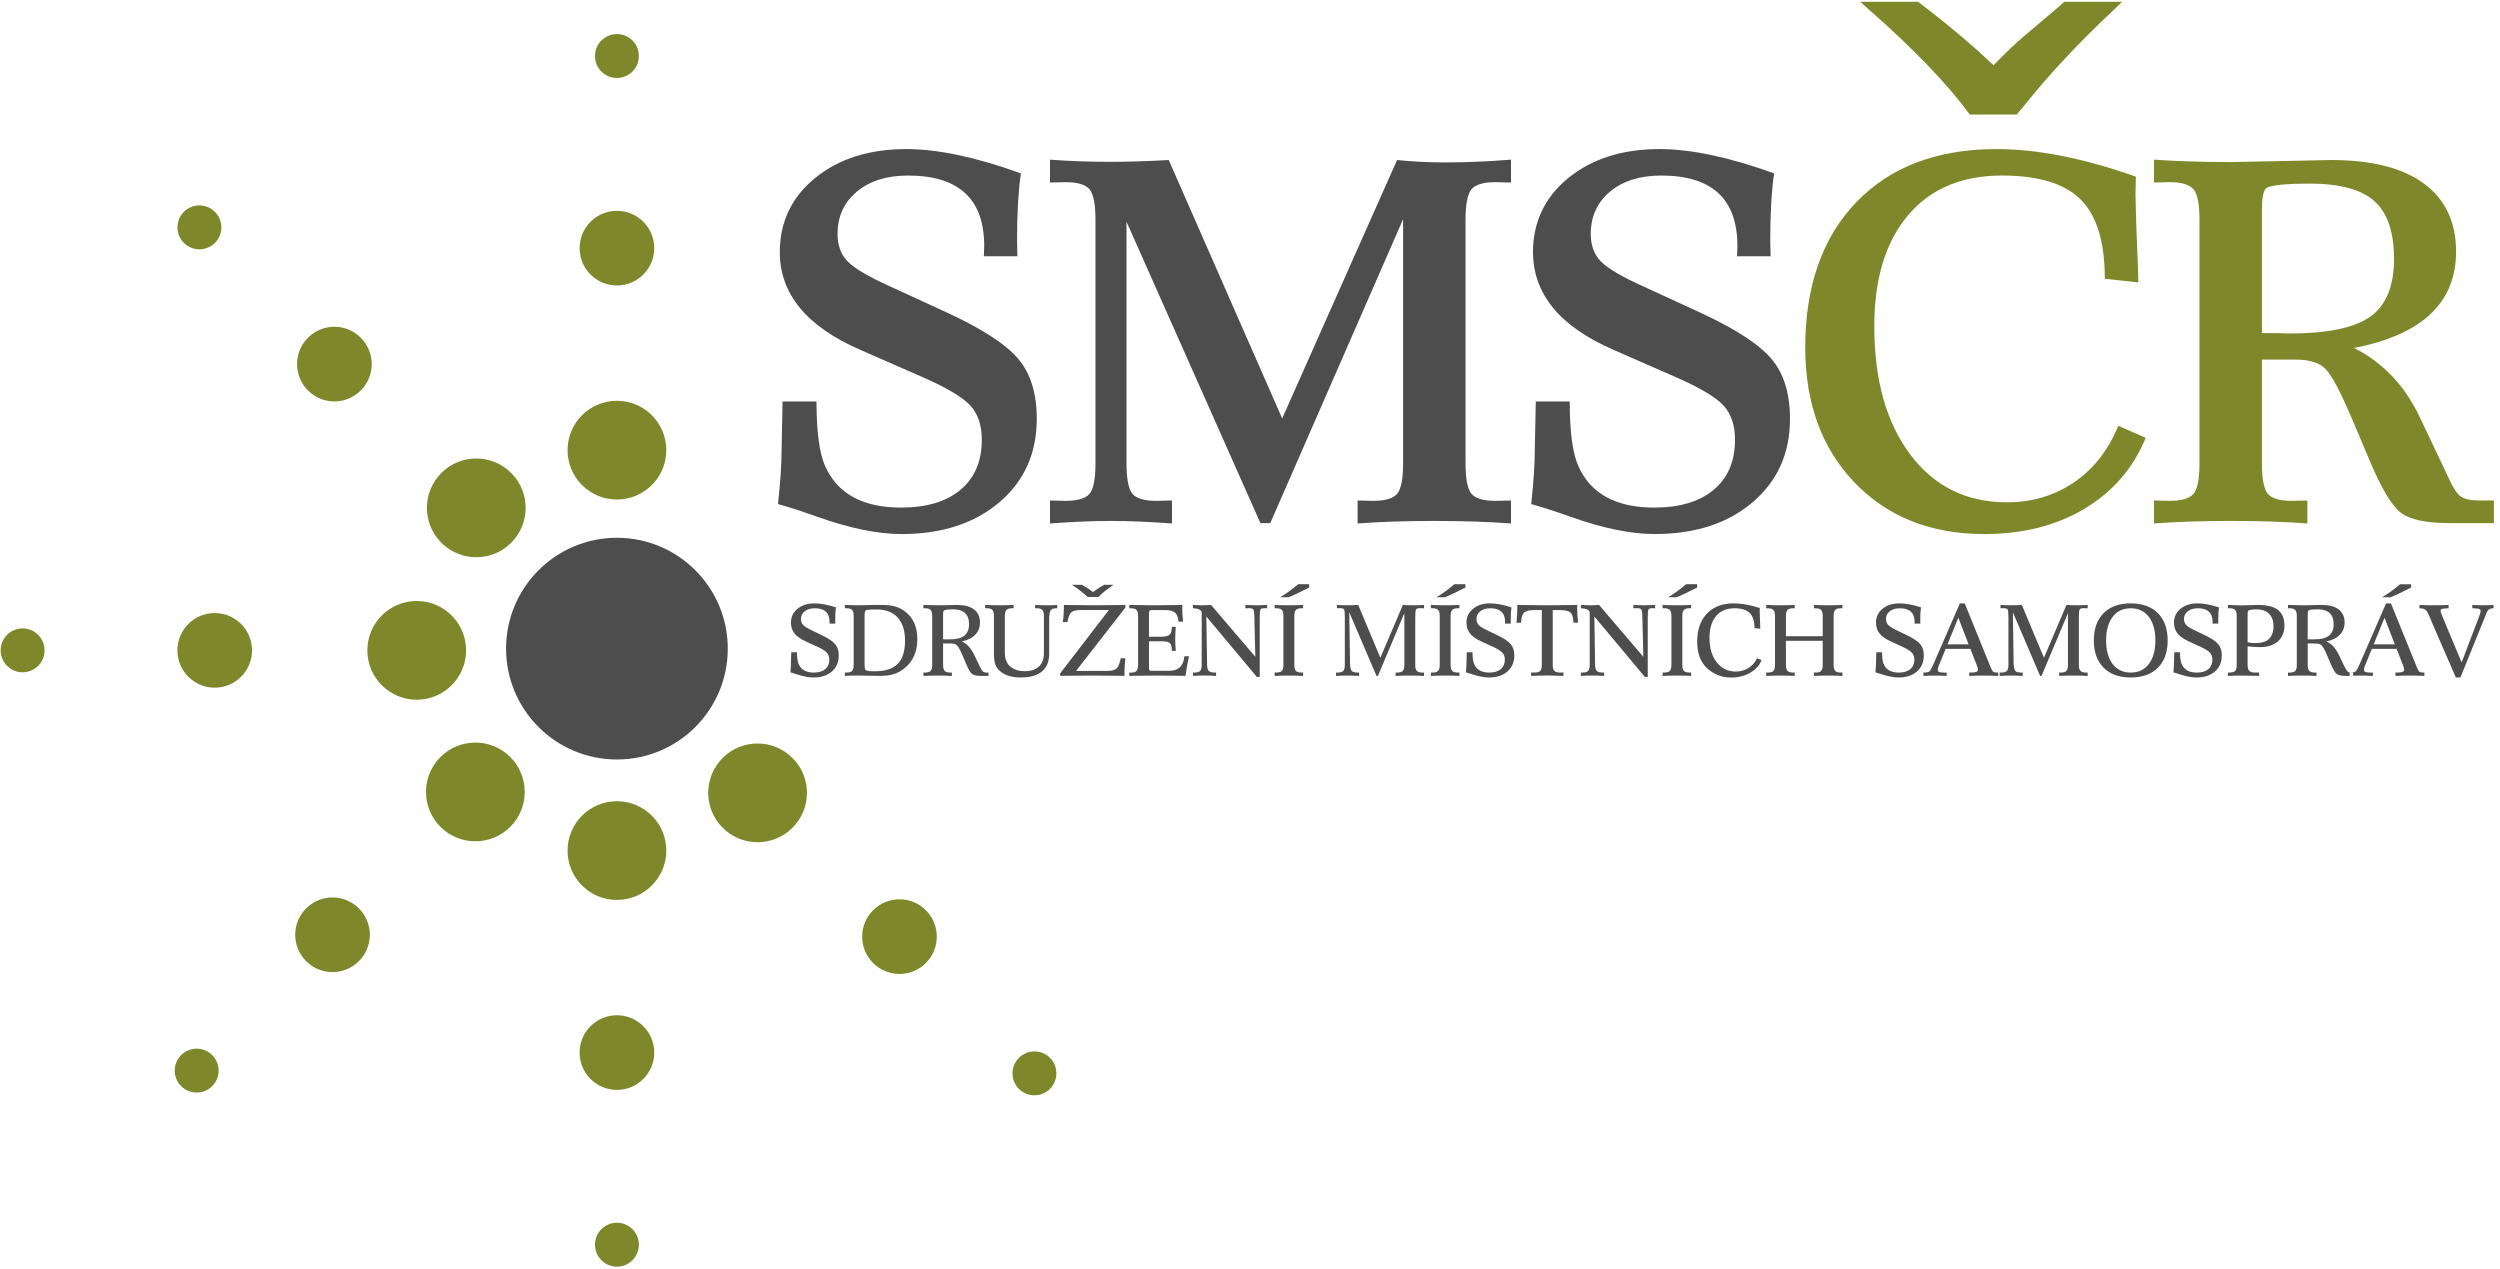
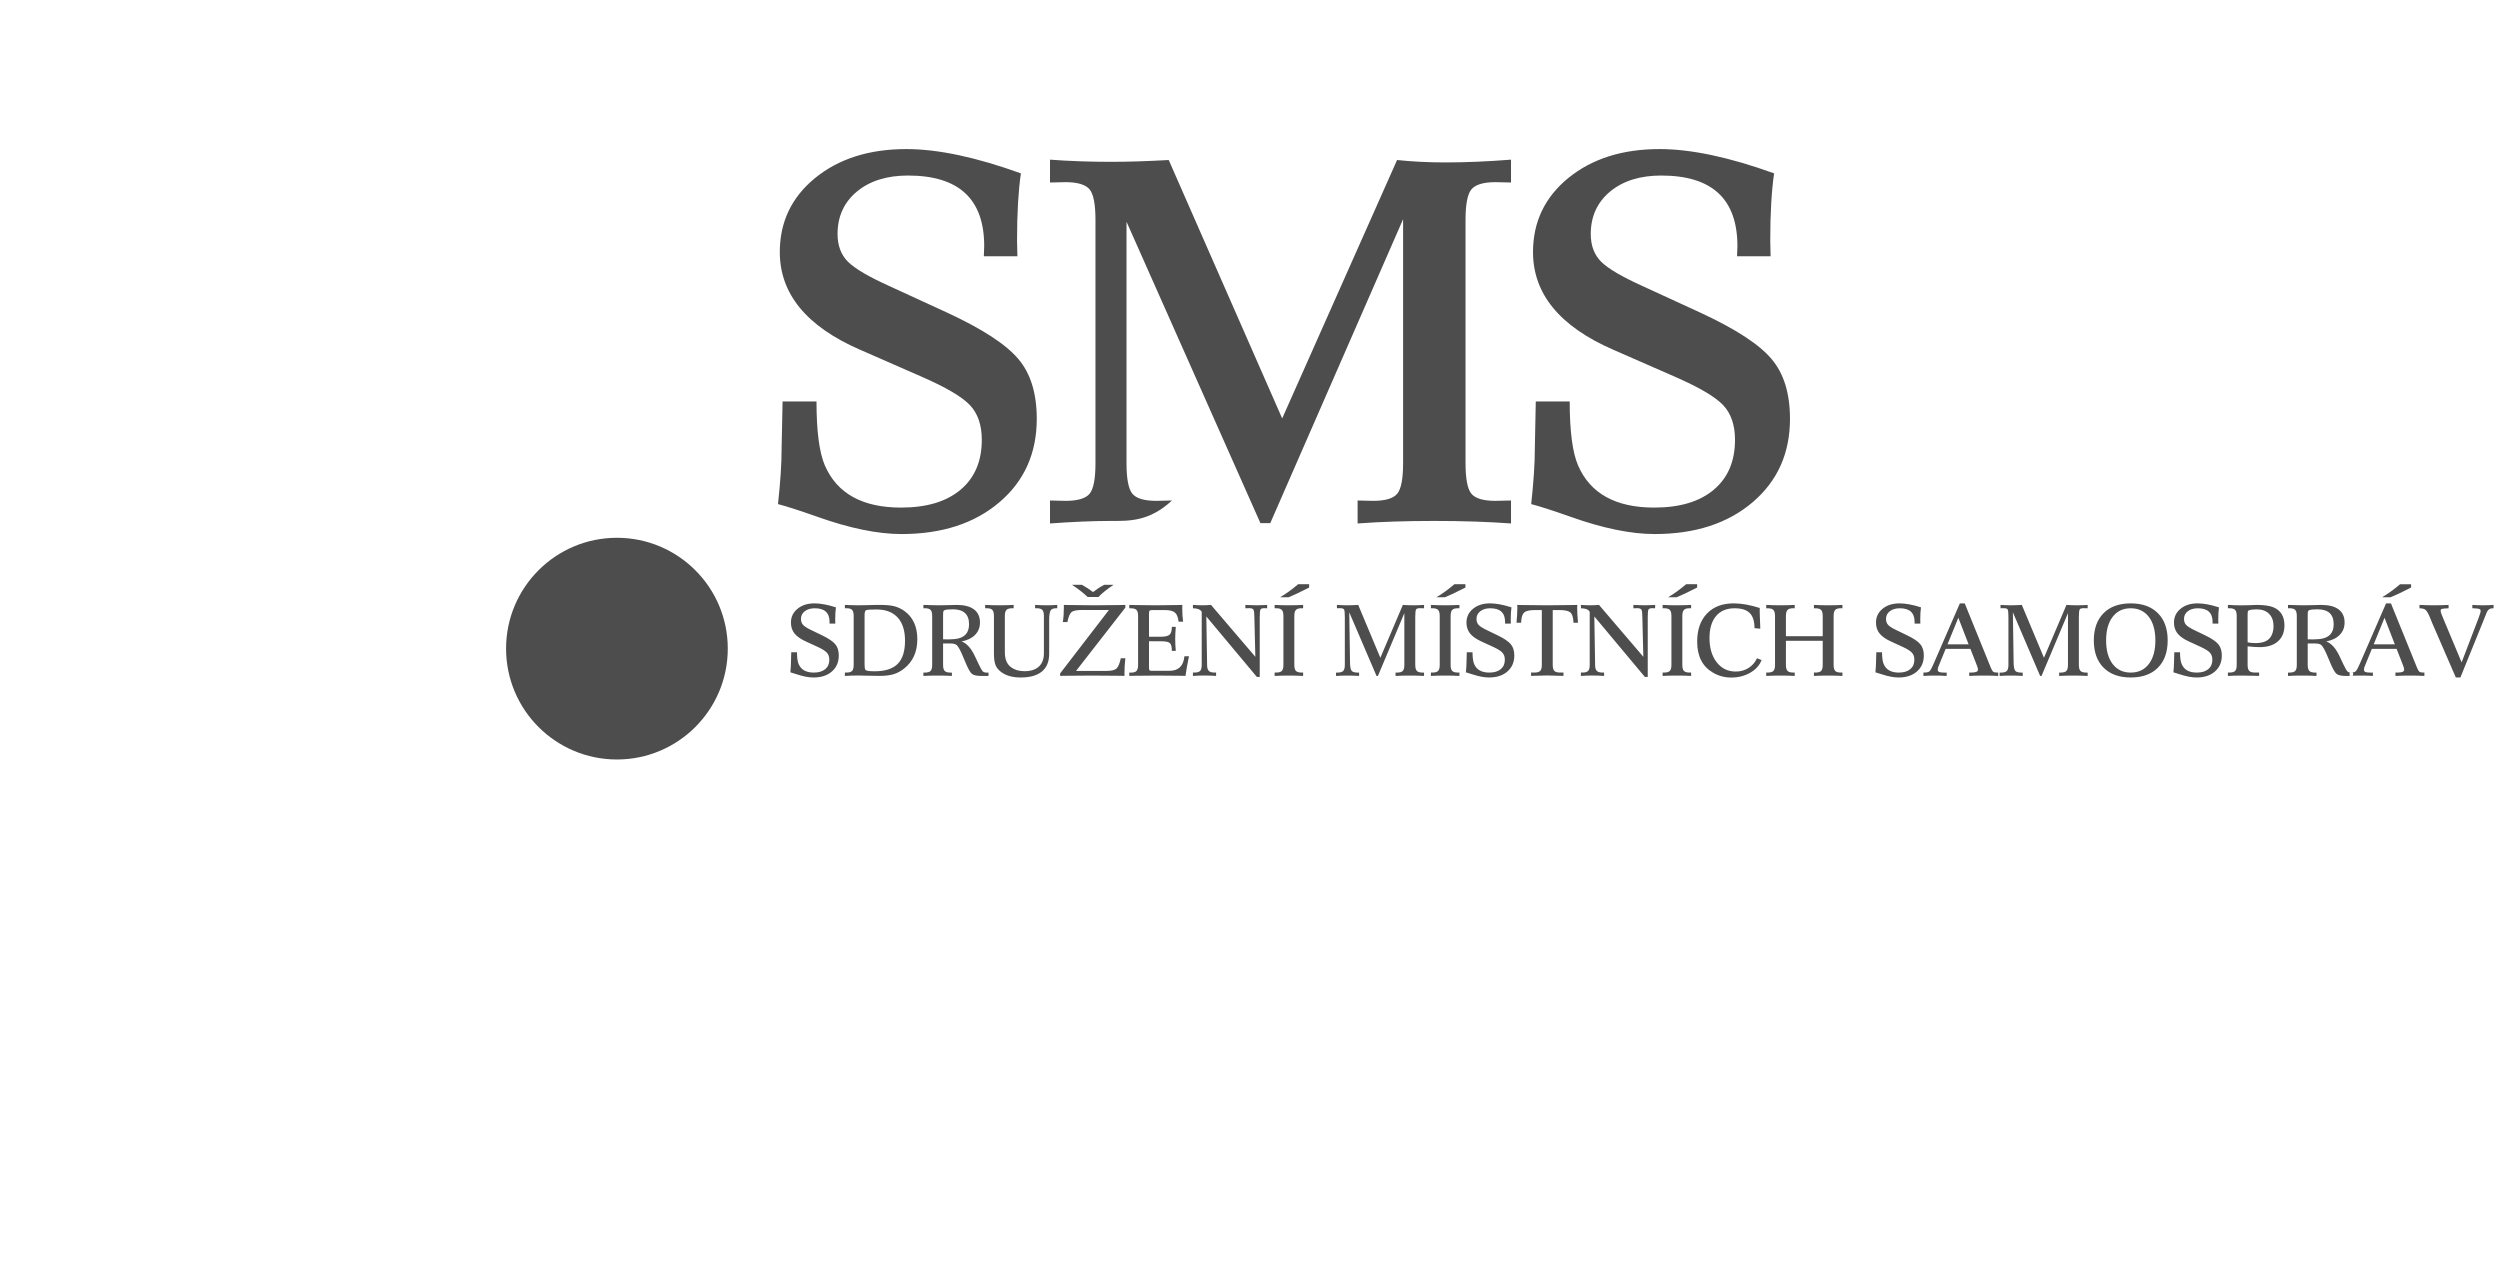
<svg xmlns="http://www.w3.org/2000/svg" xmlns:ns1="http://www.bohemiancoding.com/sketch/ns" width="329px" height="167px" viewBox="0 0 329 167" version="1.1">
  <title>smscr_zakladni_varianta_loga</title>
  <desc>Created with Sketch.</desc>
  <defs />
  <g id="Page-1" stroke="none" stroke-width="1" fill="none" fill-rule="evenodd" ns1:type="MSPage">
    <g id="smscr_zakladni_varianta_loga" ns1:type="MSLayerGroup">
-       <path d="M133.89,33.725 L129.473,33.725 C129.505,33.075 129.521,32.632 129.521,32.379 C129.521,26.189 126.18,23.101 119.499,23.101 C116.713,23.101 114.48,23.798 112.77,25.207 C111.076,26.616 110.222,28.484 110.222,30.795 C110.222,32.315 110.681,33.534 111.583,34.437 C112.501,35.355 114.369,36.448 117.187,37.714 L124.66,41.15 C129.268,43.287 132.387,45.314 134.002,47.23 C135.632,49.145 136.439,51.773 136.439,55.114 C136.439,59.658 134.793,63.315 131.516,66.102 C128.238,68.888 123.948,70.281 118.628,70.281 C115.51,70.281 111.805,69.522 107.546,68.002 C105.25,67.194 103.54,66.64 102.384,66.339 C102.701,63.426 102.859,61.02 102.859,59.104 L102.954,54.417 L102.986,52.834 L107.451,52.834 C107.451,56.729 107.815,59.547 108.559,61.272 C110.174,64.961 113.514,66.798 118.581,66.798 C121.921,66.798 124.534,66.023 126.402,64.455 C128.27,62.888 129.204,60.703 129.204,57.884 C129.204,55.937 128.682,54.417 127.653,53.325 C126.608,52.217 124.502,50.981 121.32,49.589 L113.151,46.01 C106.137,42.955 102.622,38.664 102.622,33.171 C102.622,29.213 104.173,25.951 107.277,23.418 C110.396,20.885 114.385,19.618 119.278,19.618 C123.41,19.618 128.444,20.679 134.349,22.816 C134.017,25.112 133.843,28.041 133.843,31.634 L133.89,33.725 Z M168.735,55.066 L183.855,21.058 C185.803,21.265 187.924,21.376 190.22,21.376 C192.943,21.376 195.809,21.249 198.849,21.011 L198.849,24.02 C198.009,23.988 197.328,23.972 196.806,23.972 C195.191,23.972 194.147,24.304 193.624,24.938 C193.117,25.571 192.864,26.901 192.864,28.943 L192.864,31.951 L192.864,57.948 L192.864,60.956 C192.864,62.998 193.117,64.328 193.624,64.961 C194.147,65.595 195.191,65.912 196.806,65.912 C197.328,65.912 198.009,65.896 198.849,65.864 L198.849,68.888 C195.872,68.667 192.5,68.555 188.732,68.555 C184.995,68.555 181.639,68.667 178.662,68.888 L178.662,65.864 C179.501,65.896 180.182,65.912 180.705,65.912 C182.32,65.912 183.364,65.595 183.887,64.961 C184.394,64.328 184.647,62.998 184.647,60.956 L184.647,57.948 L184.647,28.848 L167.168,68.841 L165.87,68.841 L148.249,29.18 L148.249,57.948 L148.249,60.956 C148.249,62.998 148.502,64.328 149.008,64.961 C149.531,65.595 150.576,65.912 152.191,65.912 C152.713,65.912 153.394,65.896 154.233,65.864 L154.233,68.888 C151.225,68.667 148.549,68.555 146.206,68.555 C143.863,68.555 141.188,68.667 138.179,68.888 L138.179,65.864 C139.019,65.896 139.699,65.912 140.222,65.912 C141.837,65.912 142.881,65.595 143.404,64.961 C143.91,64.328 144.164,62.998 144.164,60.956 L144.164,57.948 L144.164,31.951 L144.164,28.943 C144.164,26.901 143.91,25.571 143.404,24.938 C142.881,24.304 141.837,23.972 140.222,23.972 C139.699,23.972 139.019,23.988 138.179,24.02 L138.179,21.011 C140.712,21.201 143.388,21.296 146.206,21.296 C148.439,21.296 150.971,21.217 153.806,21.058 L168.735,55.066 Z M233.012,33.725 L228.595,33.725 C228.627,33.075 228.643,32.632 228.643,32.379 C228.643,26.189 225.303,23.101 218.621,23.101 C215.835,23.101 213.602,23.798 211.892,25.207 C210.199,26.616 209.344,28.484 209.344,30.795 C209.344,32.315 209.803,33.534 210.705,34.437 C211.623,35.355 213.491,36.448 216.309,37.714 L223.782,41.15 C228.39,43.287 231.509,45.314 233.124,47.23 C234.754,49.145 235.562,51.773 235.562,55.114 C235.562,59.658 233.915,63.315 230.638,66.102 C227.361,68.888 223.07,70.281 217.75,70.281 C214.632,70.281 210.927,69.522 206.668,68.002 C204.372,67.194 202.662,66.64 201.506,66.339 C201.823,63.426 201.982,61.02 201.982,59.104 L202.077,54.417 L202.108,52.834 L206.573,52.834 C206.573,56.729 206.937,59.547 207.681,61.272 C209.296,64.961 212.636,66.798 217.703,66.798 C221.043,66.798 223.655,66.023 225.524,64.455 C227.392,62.888 228.327,60.703 228.327,57.884 C228.327,55.937 227.804,54.417 226.775,53.325 C225.73,52.217 223.624,50.981 220.442,49.589 L212.273,46.01 C205.259,42.955 201.744,38.664 201.744,33.171 C201.744,29.213 203.295,25.951 206.399,23.418 C209.518,20.885 213.507,19.618 218.399,19.618 C222.532,19.618 227.566,20.679 233.472,22.816 C233.139,25.112 232.965,28.041 232.965,31.634 L233.012,33.725 Z" id="Fill-1" fill="#4D4D4D" ns1:type="MSShapeGroup" />
-       <path d="M278.766,56.033 L282.375,57.615 C280.745,61.605 278.054,64.708 274.333,66.941 C270.612,69.173 266.211,70.281 261.129,70.281 C254.083,70.281 248.4,68.017 244.062,63.505 C239.74,58.993 237.571,53.072 237.571,45.741 C237.571,37.635 239.818,31.255 244.299,26.6 C248.78,21.945 254.938,19.618 262.76,19.618 C268.111,19.618 274.222,20.822 281.077,23.243 L281.03,25.65 L281.125,29.307 L281.362,35.434 L281.41,37.16 L276.993,36.685 C276.993,31.872 275.948,28.389 273.842,26.284 C271.737,24.162 268.285,23.101 263.456,23.101 C258.168,23.101 254.036,24.843 251.091,28.342 C248.131,31.841 246.658,36.701 246.658,42.955 C246.658,50 248.242,55.621 251.392,59.816 C254.543,64.012 258.786,66.102 264.106,66.102 C267.446,66.102 270.391,65.215 272.971,63.457 C275.536,61.7 277.468,59.215 278.766,56.033 L278.766,56.033 Z M244.806,0.239 L252.421,0.239 L253.434,1.015 C256.965,3.738 259.925,6.271 262.348,8.583 C263.915,6.968 265.261,5.686 266.385,4.736 L270.786,1.015 C270.85,0.999 271.119,0.73 271.626,0.239 L279.272,0.239 L278.022,1.442 C273.51,5.67 269.599,9.865 266.29,14.014 L265.404,15.075 L259.229,15.075 C256.3,11.084 251.931,6.525 246.104,1.395 L244.806,0.239 Z M297.668,47.325 L297.668,57.948 L297.668,60.956 C297.668,62.998 297.921,64.328 298.428,64.961 C298.951,65.595 299.996,65.912 301.611,65.912 C302.133,65.912 302.814,65.896 303.653,65.864 L303.653,68.888 C300.676,68.667 297.304,68.555 293.536,68.555 C289.799,68.555 286.443,68.667 283.467,68.888 L283.467,65.864 C284.306,65.896 284.986,65.912 285.509,65.912 C287.124,65.912 288.169,65.595 288.692,64.961 C289.198,64.328 289.451,62.998 289.451,60.956 L289.451,57.948 L289.451,31.951 L289.451,28.943 C289.451,26.901 289.198,25.571 288.692,24.938 C288.169,24.304 287.124,23.972 285.509,23.972 C284.986,23.972 284.306,23.988 283.467,24.02 L283.467,21.011 C286.443,21.217 289.799,21.328 293.583,21.328 L300.819,21.185 L306.756,21.058 C312.107,21.058 316.192,22.088 318.994,24.162 C321.812,26.236 323.221,29.228 323.221,33.123 C323.221,39.836 318.741,44.063 309.78,45.789 C313.548,47.673 316.43,50.697 318.408,54.829 L321.227,60.766 L322.351,63.141 C322.873,64.281 323.38,65.025 323.871,65.357 C324.377,65.706 325.169,65.864 326.293,65.864 L328.193,65.864 L328.193,68.841 L322.351,68.841 C319.248,68.841 317.11,68.382 315.923,67.447 C314.735,66.529 313.358,64.218 311.822,60.544 L309.4,54.829 C307.975,51.504 306.867,49.414 306.059,48.575 C305.268,47.736 303.938,47.325 302.117,47.325 L297.668,47.325 Z M297.668,43.842 L299.806,43.842 L301.23,43.889 C306.313,43.889 309.875,43.145 311.949,41.657 C314.023,40.169 315.052,37.635 315.052,34.041 C315.052,30.527 314.181,27.993 312.456,26.457 C310.73,24.922 307.896,24.162 303.969,24.162 C301.072,24.162 299.204,24.336 298.365,24.669 C297.906,24.89 297.668,25.872 297.668,27.598 L297.668,43.842 Z M23.344,85.587 C23.344,88.3 25.543,90.499 28.256,90.499 C30.968,90.499 33.167,88.3 33.167,85.587 C33.167,82.876 30.968,80.676 28.256,80.676 C25.543,80.676 23.344,82.876 23.344,85.587 L23.344,85.587 Z M48.343,85.587 C48.343,89.175 51.252,92.085 54.84,92.085 C58.428,92.085 61.337,89.175 61.337,85.587 C61.337,82 58.428,79.091 54.84,79.091 C51.252,79.091 48.343,82 48.343,85.587 L48.343,85.587 Z M0.085,85.587 C0.085,87.183 1.378,88.476 2.974,88.476 C4.569,88.476 5.863,87.183 5.863,85.587 C5.863,83.992 4.569,82.699 2.974,82.699 C1.378,82.699 0.085,83.992 0.085,85.587 L0.085,85.587 Z M40.286,126.489 C42.204,128.407 45.314,128.407 47.232,126.489 C49.15,124.571 49.15,121.461 47.233,119.543 C45.315,117.626 42.205,117.626 40.287,119.544 C38.369,121.462 38.369,124.572 40.286,126.489 L40.286,126.489 Z M57.963,108.812 C60.5,111.35 64.614,111.35 67.152,108.812 C69.689,106.275 69.688,102.162 67.151,99.625 C64.614,97.088 60.5,97.087 57.963,99.624 C55.426,102.162 55.426,106.275 57.963,108.812 L57.963,108.812 Z M23.839,142.937 C24.967,144.065 26.797,144.065 27.925,142.936 C29.053,141.808 29.053,139.978 27.925,138.85 C26.797,137.722 24.968,137.722 23.84,138.851 C22.711,139.979 22.711,141.809 23.839,142.937 L23.839,142.937 Z M121.823,126.755 C123.753,124.85 123.773,121.74 121.867,119.81 C119.962,117.879 116.852,117.859 114.922,119.764 C112.992,121.669 112.971,124.779 114.877,126.71 C116.783,128.64 119.892,128.66 121.823,126.755 L121.823,126.755 Z M104.261,108.964 C106.815,106.443 106.842,102.33 104.321,99.776 C101.801,97.222 97.687,97.196 95.133,99.716 C92.58,102.236 92.553,106.35 95.073,108.903 C97.594,111.457 101.708,111.484 104.261,108.964 L104.261,108.964 Z M138.162,143.31 C139.297,142.189 139.309,140.359 138.188,139.224 C137.067,138.088 135.238,138.076 134.103,139.196 C132.967,140.317 132.955,142.147 134.076,143.282 C135.197,144.418 137.027,144.43 138.162,143.31 L138.162,143.31 Z M67.243,71.459 C69.797,68.939 69.824,64.825 67.303,62.271 C64.782,59.717 60.669,59.691 58.115,62.212 C55.562,64.732 55.534,68.846 58.055,71.4 C60.576,73.953 64.689,73.98 67.243,71.459 L67.243,71.459 Z M47.455,51.411 C49.385,49.506 49.405,46.396 47.5,44.465 C45.594,42.534 42.484,42.515 40.554,44.42 C38.624,46.325 38.603,49.434 40.509,51.365 C42.414,53.296 45.524,53.316 47.455,51.411 L47.455,51.411 Z M28.274,31.978 C29.409,30.858 29.421,29.028 28.3,27.892 C27.179,26.757 25.35,26.745 24.214,27.866 C23.079,28.987 23.067,30.816 24.188,31.951 C25.309,33.087 27.138,33.099 28.274,31.978 L28.274,31.978 Z M81.188,143.431 C83.9,143.431 86.099,141.233 86.099,138.52 C86.099,135.807 83.9,133.608 81.188,133.608 C78.476,133.608 76.277,135.807 76.277,138.52 C76.277,141.233 78.476,143.431 81.188,143.431 L81.188,143.431 Z M81.188,118.433 C84.776,118.433 87.685,115.524 87.685,111.936 C87.685,108.347 84.776,105.439 81.188,105.439 C77.6,105.439 74.691,108.347 74.691,111.936 C74.691,115.524 77.6,118.433 81.188,118.433 L81.188,118.433 Z M81.188,166.691 C82.783,166.691 84.077,165.398 84.077,163.802 C84.077,162.206 82.783,160.912 81.188,160.912 C79.593,160.912 78.299,162.206 78.299,163.802 C78.299,165.398 79.593,166.691 81.188,166.691 L81.188,166.691 Z M81.188,65.736 C84.776,65.736 87.685,62.828 87.685,59.239 C87.685,55.651 84.776,52.743 81.188,52.743 C77.6,52.743 74.691,55.651 74.691,59.239 C74.691,62.828 77.6,65.736 81.188,65.736 L81.188,65.736 Z M81.188,37.567 C83.9,37.567 86.099,35.368 86.099,32.655 C86.099,29.942 83.9,27.743 81.188,27.743 C78.476,27.743 76.277,29.942 76.277,32.655 C76.277,35.368 78.476,37.567 81.188,37.567 L81.188,37.567 Z M81.188,10.262 C82.783,10.262 84.077,8.968 84.077,7.372 C84.077,5.777 82.783,4.484 81.188,4.484 C79.592,4.484 78.299,5.777 78.299,7.372 C78.299,8.968 79.592,10.262 81.188,10.262 L81.188,10.262 Z" id="Fill-2" fill="#7F872B" ns1:type="MSShapeGroup" />
+       <path d="M133.89,33.725 L129.473,33.725 C129.505,33.075 129.521,32.632 129.521,32.379 C129.521,26.189 126.18,23.101 119.499,23.101 C116.713,23.101 114.48,23.798 112.77,25.207 C111.076,26.616 110.222,28.484 110.222,30.795 C110.222,32.315 110.681,33.534 111.583,34.437 C112.501,35.355 114.369,36.448 117.187,37.714 L124.66,41.15 C129.268,43.287 132.387,45.314 134.002,47.23 C135.632,49.145 136.439,51.773 136.439,55.114 C136.439,59.658 134.793,63.315 131.516,66.102 C128.238,68.888 123.948,70.281 118.628,70.281 C115.51,70.281 111.805,69.522 107.546,68.002 C105.25,67.194 103.54,66.64 102.384,66.339 C102.701,63.426 102.859,61.02 102.859,59.104 L102.954,54.417 L102.986,52.834 L107.451,52.834 C107.451,56.729 107.815,59.547 108.559,61.272 C110.174,64.961 113.514,66.798 118.581,66.798 C121.921,66.798 124.534,66.023 126.402,64.455 C128.27,62.888 129.204,60.703 129.204,57.884 C129.204,55.937 128.682,54.417 127.653,53.325 C126.608,52.217 124.502,50.981 121.32,49.589 L113.151,46.01 C106.137,42.955 102.622,38.664 102.622,33.171 C102.622,29.213 104.173,25.951 107.277,23.418 C110.396,20.885 114.385,19.618 119.278,19.618 C123.41,19.618 128.444,20.679 134.349,22.816 C134.017,25.112 133.843,28.041 133.843,31.634 L133.89,33.725 Z M168.735,55.066 L183.855,21.058 C185.803,21.265 187.924,21.376 190.22,21.376 C192.943,21.376 195.809,21.249 198.849,21.011 L198.849,24.02 C198.009,23.988 197.328,23.972 196.806,23.972 C195.191,23.972 194.147,24.304 193.624,24.938 C193.117,25.571 192.864,26.901 192.864,28.943 L192.864,31.951 L192.864,57.948 L192.864,60.956 C192.864,62.998 193.117,64.328 193.624,64.961 C194.147,65.595 195.191,65.912 196.806,65.912 C197.328,65.912 198.009,65.896 198.849,65.864 L198.849,68.888 C195.872,68.667 192.5,68.555 188.732,68.555 C184.995,68.555 181.639,68.667 178.662,68.888 L178.662,65.864 C179.501,65.896 180.182,65.912 180.705,65.912 C182.32,65.912 183.364,65.595 183.887,64.961 C184.394,64.328 184.647,62.998 184.647,60.956 L184.647,57.948 L184.647,28.848 L167.168,68.841 L165.87,68.841 L148.249,29.18 L148.249,57.948 L148.249,60.956 C148.249,62.998 148.502,64.328 149.008,64.961 C149.531,65.595 150.576,65.912 152.191,65.912 C152.713,65.912 153.394,65.896 154.233,65.864 C151.225,68.667 148.549,68.555 146.206,68.555 C143.863,68.555 141.188,68.667 138.179,68.888 L138.179,65.864 C139.019,65.896 139.699,65.912 140.222,65.912 C141.837,65.912 142.881,65.595 143.404,64.961 C143.91,64.328 144.164,62.998 144.164,60.956 L144.164,57.948 L144.164,31.951 L144.164,28.943 C144.164,26.901 143.91,25.571 143.404,24.938 C142.881,24.304 141.837,23.972 140.222,23.972 C139.699,23.972 139.019,23.988 138.179,24.02 L138.179,21.011 C140.712,21.201 143.388,21.296 146.206,21.296 C148.439,21.296 150.971,21.217 153.806,21.058 L168.735,55.066 Z M233.012,33.725 L228.595,33.725 C228.627,33.075 228.643,32.632 228.643,32.379 C228.643,26.189 225.303,23.101 218.621,23.101 C215.835,23.101 213.602,23.798 211.892,25.207 C210.199,26.616 209.344,28.484 209.344,30.795 C209.344,32.315 209.803,33.534 210.705,34.437 C211.623,35.355 213.491,36.448 216.309,37.714 L223.782,41.15 C228.39,43.287 231.509,45.314 233.124,47.23 C234.754,49.145 235.562,51.773 235.562,55.114 C235.562,59.658 233.915,63.315 230.638,66.102 C227.361,68.888 223.07,70.281 217.75,70.281 C214.632,70.281 210.927,69.522 206.668,68.002 C204.372,67.194 202.662,66.64 201.506,66.339 C201.823,63.426 201.982,61.02 201.982,59.104 L202.077,54.417 L202.108,52.834 L206.573,52.834 C206.573,56.729 206.937,59.547 207.681,61.272 C209.296,64.961 212.636,66.798 217.703,66.798 C221.043,66.798 223.655,66.023 225.524,64.455 C227.392,62.888 228.327,60.703 228.327,57.884 C228.327,55.937 227.804,54.417 226.775,53.325 C225.73,52.217 223.624,50.981 220.442,49.589 L212.273,46.01 C205.259,42.955 201.744,38.664 201.744,33.171 C201.744,29.213 203.295,25.951 206.399,23.418 C209.518,20.885 213.507,19.618 218.399,19.618 C222.532,19.618 227.566,20.679 233.472,22.816 C233.139,25.112 232.965,28.041 232.965,31.634 L233.012,33.725 Z" id="Fill-1" fill="#4D4D4D" ns1:type="MSShapeGroup" />
      <path d="M109.928,82.065 L109.164,82.065 C109.168,81.956 109.171,81.886 109.171,81.854 C109.171,80.65 108.525,80.049 107.231,80.049 C106.688,80.049 106.246,80.179 105.911,80.436 C105.574,80.695 105.407,81.033 105.407,81.452 C105.407,81.772 105.5,82.035 105.686,82.237 C105.872,82.439 106.236,82.669 106.782,82.93 L108.204,83.617 C109.045,84.024 109.617,84.414 109.923,84.783 C110.23,85.153 110.383,85.645 110.383,86.259 C110.383,87.139 110.082,87.84 109.477,88.368 C108.875,88.895 108.067,89.158 107.054,89.158 C106.453,89.158 105.744,89.026 104.931,88.763 C104.482,88.612 104.176,88.516 104.013,88.477 C104.067,87.91 104.094,87.431 104.094,87.046 L104.122,86.068 L104.129,85.835 L104.885,85.835 C104.885,86.535 104.956,87.053 105.101,87.388 C105.414,88.138 106.079,88.512 107.096,88.512 C107.735,88.512 108.237,88.363 108.597,88.064 C108.957,87.764 109.138,87.351 109.138,86.823 C109.138,86.438 109.031,86.126 108.815,85.892 C108.599,85.655 108.191,85.399 107.587,85.122 L106.028,84.407 C105.347,84.093 104.854,83.742 104.547,83.352 C104.241,82.962 104.088,82.488 104.088,81.928 C104.088,81.189 104.378,80.583 104.956,80.112 C105.535,79.639 106.276,79.403 107.184,79.403 C107.97,79.403 108.911,79.577 110.01,79.928 C109.947,80.35 109.914,80.901 109.914,81.582 L109.928,82.065 Z M112.343,86.951 L112.343,81.61 L112.343,81.057 C112.343,80.671 112.275,80.407 112.138,80.262 C112.004,80.116 111.75,80.044 111.383,80.044 L111.186,80.051 L111.186,79.607 L111.546,79.621 L111.969,79.635 L112.561,79.649 L112.989,79.656 L113.758,79.642 L114.466,79.628 L115.017,79.614 L115.888,79.607 C116.631,79.607 117.233,79.665 117.691,79.781 C118.151,79.898 118.588,80.102 119.006,80.397 C120.149,81.212 120.72,82.458 120.72,84.128 C120.72,85.78 120.142,87.062 118.985,87.98 C118.541,88.333 118.076,88.584 117.593,88.728 C117.11,88.874 116.503,88.947 115.772,88.947 L113.934,88.919 L113.016,88.898 C112.326,88.898 111.716,88.916 111.186,88.953 L111.186,88.509 L111.383,88.509 C111.746,88.509 111.997,88.438 112.136,88.291 C112.273,88.147 112.343,87.883 112.343,87.497 L112.343,86.951 Z M113.778,80.954 L113.778,87.374 L113.785,87.592 C113.785,87.917 113.835,88.117 113.934,88.191 C114.076,88.291 114.464,88.34 115.098,88.34 C116.478,88.34 117.491,88.015 118.134,87.367 C118.778,86.718 119.101,85.701 119.101,84.319 C119.101,82.988 118.778,81.97 118.134,81.266 C117.491,80.56 116.561,80.207 115.351,80.207 C114.566,80.207 114.108,80.239 113.976,80.302 C113.843,80.364 113.778,80.583 113.778,80.954 L113.778,80.954 Z M124.11,84.683 L124.11,86.953 L124.11,87.497 C124.11,87.883 124.18,88.147 124.322,88.294 C124.461,88.438 124.717,88.512 125.084,88.512 L125.267,88.512 L125.267,88.953 C124.768,88.921 124.146,88.905 123.395,88.905 C122.656,88.905 122.031,88.921 121.518,88.953 L121.518,88.512 L121.715,88.512 C122.078,88.512 122.329,88.438 122.468,88.294 C122.605,88.147 122.675,87.883 122.675,87.497 L122.675,86.953 L122.675,81.61 L122.675,81.057 C122.675,80.676 122.605,80.411 122.468,80.265 C122.329,80.118 122.078,80.044 121.715,80.044 L121.518,80.051 L121.518,79.607 L121.832,79.614 L122.77,79.642 L123.662,79.656 L124.756,79.635 L125.902,79.607 C126.899,79.607 127.658,79.805 128.181,80.2 C128.703,80.594 128.964,81.168 128.964,81.921 C128.964,82.565 128.752,83.106 128.332,83.54 C127.909,83.977 127.314,84.268 126.547,84.411 C127.21,84.658 127.784,85.285 128.269,86.298 L128.833,87.483 C129.057,87.95 129.224,88.24 129.335,88.352 C129.444,88.463 129.624,88.516 129.87,88.516 C129.91,88.516 129.981,88.516 130.086,88.512 L130.086,88.953 L129.147,88.953 C128.548,88.953 128.139,88.865 127.918,88.691 C127.697,88.516 127.437,88.071 127.133,87.353 L126.65,86.216 C126.378,85.575 126.141,85.146 125.941,84.93 C125.788,84.764 125.509,84.683 125.105,84.683 L124.11,84.683 Z M124.11,84.133 L124.273,84.133 L124.805,84.147 L125.621,84.105 C126.891,83.984 127.528,83.333 127.528,82.161 C127.528,80.843 126.82,80.185 125.405,80.185 C124.819,80.185 124.448,80.228 124.287,80.309 C124.211,80.344 124.161,80.404 124.141,80.485 C124.12,80.567 124.11,80.753 124.11,81.043 L124.11,84.133 Z M138.071,81.61 L138.071,86.04 C138.071,87.062 137.755,87.836 137.121,88.366 C136.489,88.893 135.558,89.158 134.329,89.158 C133.271,89.158 132.426,88.928 131.797,88.47 C131.415,88.194 131.153,87.88 131.013,87.527 C130.872,87.176 130.802,86.66 130.802,85.98 L130.802,81.61 L130.802,81.057 C130.802,80.676 130.732,80.411 130.595,80.265 C130.456,80.118 130.205,80.044 129.843,80.044 L129.645,80.051 L129.645,79.607 C130.284,79.639 130.911,79.656 131.522,79.656 C132.15,79.656 132.772,79.639 133.395,79.607 L133.395,80.051 L133.211,80.044 C132.844,80.044 132.589,80.118 132.449,80.265 C132.307,80.411 132.238,80.676 132.238,81.057 L132.238,81.61 L132.238,85.856 C132.238,86.756 132.51,87.406 133.056,87.81 C133.523,88.156 134.113,88.329 134.823,88.329 C135.646,88.329 136.276,88.126 136.717,87.72 C137.156,87.313 137.377,86.728 137.377,85.964 L137.377,81.61 L137.377,81.057 C137.377,80.676 137.307,80.411 137.165,80.265 C137.026,80.118 136.773,80.044 136.41,80.044 L136.22,80.051 L136.22,79.607 C136.759,79.639 137.279,79.656 137.779,79.656 C138.309,79.656 138.761,79.639 139.133,79.607 L139.133,80.051 C139.075,80.046 139.026,80.044 138.992,80.044 C138.618,80.044 138.371,80.146 138.253,80.35 C138.132,80.553 138.071,80.973 138.071,81.61 L138.071,81.61 Z M147.497,86.626 L148.096,86.626 C148.019,87.334 147.98,87.98 147.98,88.566 L147.987,88.947 L147.335,88.933 L143.747,88.905 L140.168,88.933 L139.514,88.947 L139.514,88.619 L145.931,80.276 L142.36,80.276 C141.68,80.276 141.227,80.369 141.006,80.557 C140.783,80.746 140.604,81.18 140.468,81.861 L139.868,81.861 C139.958,81.308 140.005,80.653 140.005,79.9 L139.998,79.607 L140.63,79.621 L144.047,79.656 L147.471,79.621 L148.096,79.607 L148.096,79.963 L141.61,88.291 L145.645,88.291 C146.268,88.291 146.696,88.189 146.926,87.982 C147.158,87.775 147.349,87.322 147.497,86.626 L147.497,86.626 Z M141.08,76.961 L142.381,76.961 C142.793,77.196 143.055,77.354 143.162,77.43 L143.747,77.846 C143.761,77.856 143.794,77.874 143.842,77.907 C143.908,77.865 143.943,77.844 143.952,77.839 L144.516,77.43 C144.649,77.335 144.914,77.179 145.313,76.961 L146.54,76.961 C145.631,77.575 144.972,78.109 144.558,78.566 L143.136,78.566 C142.59,78.042 141.905,77.505 141.08,76.961 L141.08,76.961 Z M155.599,79.607 L155.585,80.139 C155.585,80.736 155.625,81.294 155.701,81.812 L155.101,81.812 C155.041,81.236 154.883,80.839 154.621,80.615 C154.361,80.395 153.922,80.284 153.303,80.284 L151.8,80.284 C151.519,80.284 151.35,80.306 151.294,80.355 C151.236,80.402 151.208,80.543 151.208,80.778 L151.208,83.793 L152.788,83.793 C153.341,83.793 153.717,83.703 153.917,83.522 C154.117,83.341 154.216,82.999 154.216,82.5 L154.734,82.5 C154.684,83.118 154.658,83.64 154.658,84.072 C154.658,84.57 154.684,85.097 154.734,85.65 L154.216,85.65 C154.216,85.134 154.131,84.795 153.958,84.635 C153.784,84.474 153.419,84.393 152.862,84.393 L151.208,84.393 L151.208,87.741 C151.208,87.971 151.224,88.12 151.259,88.182 C151.294,88.245 151.373,88.278 151.501,88.278 L151.854,88.278 L153.91,88.278 C155.09,88.278 155.743,87.641 155.871,86.365 L156.47,86.365 L156.428,86.57 C156.243,87.465 156.103,88.257 156.012,88.947 L155.441,88.933 L152.305,88.905 L149.194,88.933 L148.615,88.947 L148.615,88.509 L148.855,88.516 C149.194,88.516 149.433,88.442 149.568,88.289 C149.705,88.138 149.773,87.876 149.773,87.504 L149.773,86.951 L149.773,81.603 L149.773,81.057 C149.773,80.676 149.703,80.413 149.561,80.267 C149.421,80.123 149.168,80.051 148.806,80.051 L148.615,80.058 L148.615,79.607 L149.159,79.621 L152.093,79.656 L155.053,79.621 L155.599,79.607 Z M165.782,89.081 L165.401,89.081 L158.752,81.125 L158.848,86.951 L158.854,87.497 C158.854,87.873 158.926,88.135 159.075,88.287 C159.221,88.435 159.474,88.509 159.834,88.509 L160.037,88.509 L160.037,88.953 C159.549,88.916 159.04,88.898 158.512,88.898 C157.992,88.898 157.484,88.916 156.989,88.953 L156.989,88.509 L157.186,88.509 C157.548,88.509 157.799,88.438 157.939,88.291 C158.076,88.147 158.145,87.883 158.145,87.497 L158.145,86.951 L158.145,80.513 C157.969,80.204 157.584,80.051 156.989,80.051 L156.989,79.607 C157.442,79.639 157.851,79.656 158.213,79.656 C158.573,79.656 158.959,79.639 159.37,79.607 L165.203,86.435 L165.074,81.241 C165.074,80.725 165.036,80.395 164.962,80.251 C164.888,80.109 164.713,80.037 164.441,80.037 L163.891,80.051 L163.891,79.607 L164.135,79.621 C164.53,79.644 164.953,79.656 165.401,79.656 C165.678,79.656 166.038,79.644 166.483,79.621 L166.756,79.607 L166.756,80.051 L166.389,80.037 C166.107,80.037 165.935,80.098 165.875,80.221 C165.812,80.344 165.782,80.683 165.782,81.241 L165.782,89.081 Z M168.898,86.951 L168.898,81.61 L168.898,81.057 C168.898,80.676 168.829,80.411 168.687,80.265 C168.548,80.118 168.294,80.044 167.932,80.044 L167.741,80.051 L167.741,79.607 C168.38,79.639 169.007,79.656 169.618,79.656 C170.274,79.656 170.896,79.639 171.491,79.607 L171.491,80.051 L171.3,80.044 C170.938,80.044 170.685,80.118 170.545,80.265 C170.404,80.411 170.334,80.676 170.334,81.057 L170.334,81.61 L170.334,86.951 L170.334,87.497 C170.334,87.883 170.404,88.147 170.545,88.294 C170.685,88.438 170.938,88.509 171.3,88.509 L171.491,88.509 L171.491,88.953 C170.982,88.921 170.359,88.905 169.618,88.905 C168.912,88.905 168.285,88.921 167.741,88.953 L167.741,88.509 L167.932,88.509 C168.294,88.509 168.548,88.438 168.687,88.294 C168.829,88.147 168.898,87.883 168.898,87.497 L168.898,86.951 Z M172.281,76.884 L172.281,77.321 L172.076,77.423 C171.005,77.972 170.174,78.364 169.579,78.601 L168.457,78.601 C169.219,78.158 170.008,77.584 170.831,76.884 L172.281,76.884 Z M181.151,88.953 L177.564,80.581 L177.659,86.953 C177.659,87.615 177.72,88.04 177.841,88.229 C177.959,88.417 178.233,88.512 178.661,88.512 L178.858,88.512 L178.858,88.953 C178.382,88.921 177.875,88.905 177.339,88.905 C176.809,88.905 176.303,88.921 175.821,88.953 L175.821,88.512 L176.019,88.512 C176.381,88.512 176.632,88.438 176.772,88.294 C176.909,88.147 176.979,87.883 176.979,87.497 L176.979,86.953 L176.979,81.241 C176.979,80.683 176.949,80.344 176.886,80.221 C176.825,80.098 176.653,80.037 176.372,80.037 L175.938,80.044 L175.938,79.607 C176.442,79.639 176.891,79.656 177.285,79.656 C177.771,79.656 178.256,79.639 178.742,79.607 L181.655,86.563 L184.615,79.607 C185.082,79.639 185.546,79.656 186.011,79.656 C186.497,79.656 186.961,79.639 187.405,79.607 L187.405,80.051 L186.855,80.037 C186.578,80.037 186.406,80.1 186.343,80.223 C186.28,80.348 186.248,80.688 186.248,81.241 L186.248,86.96 L186.248,87.497 C186.248,87.883 186.318,88.147 186.459,88.294 C186.599,88.438 186.852,88.512 187.215,88.512 L187.405,88.512 L187.405,88.953 C186.843,88.921 186.218,88.905 185.533,88.905 C184.861,88.905 184.236,88.921 183.656,88.953 L183.656,88.512 L183.853,88.512 C184.215,88.512 184.466,88.438 184.606,88.294 C184.743,88.147 184.812,87.883 184.812,87.497 L184.812,86.953 L184.812,80.69 L181.335,88.953 L181.151,88.953 Z M189.467,86.951 L189.467,81.61 L189.467,81.057 C189.467,80.676 189.397,80.411 189.255,80.265 C189.116,80.118 188.863,80.044 188.5,80.044 L188.309,80.051 L188.309,79.607 C188.948,79.639 189.576,79.656 190.187,79.656 C190.842,79.656 191.464,79.639 192.059,79.607 L192.059,80.051 L191.869,80.044 C191.506,80.044 191.253,80.118 191.113,80.265 C190.972,80.411 190.902,80.676 190.902,81.057 L190.902,81.61 L190.902,86.951 L190.902,87.497 C190.902,87.883 190.972,88.147 191.113,88.294 C191.253,88.438 191.506,88.509 191.869,88.509 L192.059,88.509 L192.059,88.953 C191.551,88.921 190.928,88.905 190.187,88.905 C189.481,88.905 188.853,88.921 188.309,88.953 L188.309,88.509 L188.5,88.509 C188.863,88.509 189.116,88.438 189.255,88.294 C189.397,88.147 189.467,87.883 189.467,87.497 L189.467,86.951 Z M192.849,76.884 L192.849,77.321 L192.644,77.423 C191.574,77.972 190.742,78.364 190.147,78.601 L189.025,78.601 C189.787,78.158 190.577,77.584 191.399,76.884 L192.849,76.884 Z M198.827,82.065 L198.063,82.065 C198.068,81.956 198.07,81.886 198.07,81.854 C198.07,80.65 197.424,80.049 196.13,80.049 C195.587,80.049 195.145,80.179 194.811,80.436 C194.473,80.695 194.306,81.033 194.306,81.452 C194.306,81.772 194.399,82.035 194.585,82.237 C194.771,82.439 195.136,82.669 195.681,82.93 L197.104,83.617 C197.945,84.024 198.516,84.414 198.822,84.783 C199.129,85.153 199.283,85.645 199.283,86.259 C199.283,87.139 198.981,87.84 198.377,88.368 C197.775,88.895 196.966,89.158 195.954,89.158 C195.352,89.158 194.643,89.026 193.83,88.763 C193.381,88.612 193.075,88.516 192.912,88.477 C192.966,87.91 192.994,87.431 192.994,87.046 L193.022,86.068 L193.028,85.835 L193.784,85.835 C193.784,86.535 193.856,87.053 194,87.388 C194.313,88.138 194.978,88.512 195.995,88.512 C196.634,88.512 197.136,88.363 197.496,88.064 C197.856,87.764 198.037,87.351 198.037,86.823 C198.037,86.438 197.931,86.126 197.715,85.892 C197.498,85.655 197.09,85.399 196.486,85.122 L194.927,84.407 C194.246,84.093 193.753,83.742 193.446,83.352 C193.14,82.962 192.987,82.488 192.987,81.928 C192.987,81.189 193.277,80.583 193.856,80.112 C194.434,79.639 195.176,79.403 196.083,79.403 C196.869,79.403 197.81,79.577 198.909,79.928 C198.846,80.35 198.813,80.901 198.813,81.582 L198.827,82.065 Z M204.339,80.281 L204.339,86.951 L204.339,87.497 C204.339,87.883 204.41,88.147 204.552,88.294 C204.696,88.438 204.954,88.509 205.326,88.509 L205.753,88.509 L205.753,88.947 L205.21,88.933 L203.604,88.891 L201.99,88.933 L201.488,88.947 L201.488,88.509 L201.916,88.509 C202.287,88.509 202.545,88.438 202.689,88.294 C202.831,88.147 202.903,87.883 202.903,87.497 L202.903,86.951 L202.903,80.281 L202.066,80.281 C201.353,80.281 200.873,80.376 200.626,80.567 C200.38,80.757 200.236,81.14 200.194,81.717 L200.173,81.956 L199.573,81.956 C199.646,81.132 199.683,80.476 199.683,79.995 L199.669,79.607 L200.247,79.621 L203.604,79.656 L206.994,79.621 L207.573,79.607 C207.563,79.807 207.558,79.939 207.558,80.002 C207.558,80.564 207.596,81.217 207.668,81.956 L207.068,81.956 L207.054,81.717 C207.012,81.14 206.869,80.757 206.618,80.567 C206.369,80.376 205.888,80.281 205.174,80.281 L204.339,80.281 Z M216.843,89.081 L216.462,89.081 L209.813,81.125 L209.908,86.951 L209.915,87.497 C209.915,87.873 209.987,88.135 210.136,88.287 C210.282,88.435 210.535,88.509 210.895,88.509 L211.098,88.509 L211.098,88.953 C210.61,88.916 210.101,88.898 209.573,88.898 C209.053,88.898 208.544,88.916 208.049,88.953 L208.049,88.509 L208.247,88.509 C208.609,88.509 208.86,88.438 209,88.291 C209.137,88.147 209.206,87.883 209.206,87.497 L209.206,86.951 L209.206,80.513 C209.03,80.204 208.644,80.051 208.049,80.051 L208.049,79.607 C208.503,79.639 208.911,79.656 209.274,79.656 C209.634,79.656 210.019,79.639 210.43,79.607 L216.264,86.435 L216.134,81.241 C216.134,80.725 216.097,80.395 216.022,80.251 C215.948,80.109 215.774,80.037 215.502,80.037 L214.952,80.051 L214.952,79.607 L215.196,79.621 C215.59,79.644 216.013,79.656 216.462,79.656 C216.738,79.656 217.098,79.644 217.544,79.621 L217.816,79.607 L217.816,80.051 L217.449,80.037 C217.168,80.037 216.996,80.098 216.936,80.221 C216.873,80.344 216.843,80.683 216.843,81.241 L216.843,89.081 Z M219.959,86.951 L219.959,81.61 L219.959,81.057 C219.959,80.676 219.889,80.411 219.748,80.265 C219.608,80.118 219.355,80.044 218.992,80.044 L218.802,80.051 L218.802,79.607 C219.441,79.639 220.068,79.656 220.679,79.656 C221.334,79.656 221.957,79.639 222.551,79.607 L222.551,80.051 L222.361,80.044 C221.998,80.044 221.745,80.118 221.606,80.265 C221.464,80.411 221.394,80.676 221.394,81.057 L221.394,81.61 L221.394,86.951 L221.394,87.497 C221.394,87.883 221.464,88.147 221.606,88.294 C221.745,88.438 221.998,88.509 222.361,88.509 L222.551,88.509 L222.551,88.953 C222.043,88.921 221.42,88.905 220.679,88.905 C219.973,88.905 219.345,88.921 218.802,88.953 L218.802,88.509 L218.992,88.509 C219.355,88.509 219.608,88.438 219.748,88.294 C219.889,88.147 219.959,87.883 219.959,87.497 L219.959,86.951 Z M223.341,76.884 L223.341,77.321 L223.137,77.423 C222.066,77.972 221.234,78.364 220.64,78.601 L219.518,78.601 C220.279,78.158 221.069,77.584 221.892,76.884 L223.341,76.884 Z M231.218,86.626 L231.824,86.862 C231.564,87.548 231.069,88.103 230.333,88.528 C229.599,88.953 228.765,89.165 227.835,89.165 C226.955,89.165 226.146,88.947 225.412,88.512 C224.037,87.704 223.349,86.347 223.349,84.44 C223.349,82.874 223.777,81.645 224.631,80.748 C225.486,79.851 226.662,79.403 228.156,79.403 C229.166,79.403 230.309,79.605 231.585,80.009 L231.578,80.439 L231.599,81.208 L231.648,82.493 L231.652,82.739 L230.89,82.662 C230.89,81.756 230.681,81.091 230.265,80.676 C229.847,80.258 229.183,80.049 228.27,80.049 C227.222,80.049 226.409,80.39 225.833,81.073 C225.256,81.756 224.969,82.72 224.969,83.963 C224.969,85.285 225.287,86.349 225.921,87.16 C226.557,87.971 227.391,88.375 228.427,88.375 C229.048,88.375 229.608,88.219 230.105,87.908 C230.602,87.597 230.971,87.169 231.218,86.626 L231.218,86.626 Z M239.87,84.326 L235.028,84.326 L235.028,86.951 L235.028,87.497 C235.028,87.883 235.098,88.147 235.24,88.294 C235.38,88.438 235.632,88.509 235.995,88.509 L236.185,88.509 L236.185,88.953 C235.672,88.921 235.049,88.905 234.313,88.905 C233.611,88.905 232.984,88.921 232.436,88.953 L232.436,88.509 L232.626,88.509 C232.989,88.509 233.242,88.438 233.381,88.294 C233.523,88.147 233.593,87.883 233.593,87.497 L233.593,86.951 L233.593,81.642 L233.593,81.085 C233.593,80.695 233.523,80.425 233.381,80.274 C233.242,80.125 232.989,80.051 232.626,80.051 L232.436,80.058 L232.436,79.607 C233.075,79.639 233.702,79.656 234.313,79.656 C234.964,79.656 235.586,79.639 236.185,79.607 L236.185,80.051 L235.995,80.044 C235.632,80.044 235.38,80.118 235.24,80.265 C235.098,80.411 235.028,80.676 235.028,81.057 L235.028,81.61 L235.028,83.727 L239.87,83.727 L239.87,81.642 L239.87,81.085 C239.87,80.695 239.8,80.425 239.663,80.274 C239.524,80.125 239.273,80.051 238.911,80.051 L238.713,80.058 L238.713,79.607 C239.357,79.639 239.984,79.656 240.59,79.656 C241.254,79.656 241.877,79.639 242.462,79.607 L242.462,80.051 L242.265,80.044 C241.903,80.044 241.652,80.118 241.512,80.265 C241.375,80.411 241.305,80.676 241.305,81.057 L241.305,81.61 L241.305,86.951 L241.305,87.497 C241.305,87.883 241.375,88.147 241.512,88.294 C241.652,88.438 241.903,88.509 242.265,88.509 L242.462,88.509 L242.462,88.953 C241.963,88.921 241.341,88.905 240.59,88.905 C239.889,88.905 239.261,88.921 238.713,88.953 L238.713,88.509 L238.911,88.509 C239.273,88.509 239.524,88.438 239.663,88.294 C239.8,88.147 239.87,87.883 239.87,87.497 L239.87,86.951 L239.87,84.326 Z M252.72,82.065 L251.956,82.065 C251.96,81.956 251.963,81.886 251.963,81.854 C251.963,80.65 251.317,80.049 250.023,80.049 C249.479,80.049 249.038,80.179 248.703,80.436 C248.366,80.695 248.199,81.033 248.199,81.452 C248.199,81.772 248.292,82.035 248.478,82.237 C248.664,82.439 249.028,82.669 249.574,82.93 L250.996,83.617 C251.838,84.024 252.409,84.414 252.715,84.783 C253.022,85.153 253.175,85.645 253.175,86.259 C253.175,87.139 252.873,87.84 252.269,88.368 C251.667,88.895 250.859,89.158 249.846,89.158 C249.244,89.158 248.536,89.026 247.723,88.763 C247.274,88.612 246.968,88.516 246.805,88.477 C246.859,87.91 246.887,87.431 246.887,87.046 L246.914,86.068 L246.921,85.835 L247.676,85.835 C247.676,86.535 247.748,87.053 247.893,87.388 C248.206,88.138 248.871,88.512 249.888,88.512 C250.527,88.512 251.029,88.363 251.389,88.064 C251.749,87.764 251.93,87.351 251.93,86.823 C251.93,86.438 251.824,86.126 251.607,85.892 C251.391,85.655 250.982,85.399 250.378,85.122 L248.82,84.407 C248.139,84.093 247.646,83.742 247.339,83.352 C247.033,82.962 246.88,82.488 246.88,81.928 C246.88,81.189 247.17,80.583 247.748,80.112 C248.327,79.639 249.068,79.403 249.976,79.403 C250.761,79.403 251.703,79.577 252.801,79.928 C252.738,80.35 252.706,80.901 252.706,81.582 L252.72,82.065 Z M259.307,85.394 L256.048,85.394 L255.114,87.673 C255.042,87.85 255.007,87.999 255.007,88.115 C255.007,88.27 255.069,88.375 255.2,88.433 C255.33,88.489 255.564,88.516 255.904,88.516 L256.183,88.509 L256.183,88.953 C255.734,88.921 255.223,88.905 254.651,88.905 C254.08,88.905 253.569,88.921 253.12,88.953 L253.12,88.503 C253.192,88.507 253.241,88.509 253.264,88.509 C253.585,88.509 253.808,88.449 253.934,88.331 C254.059,88.21 254.236,87.88 254.468,87.339 L257.918,79.403 L258.559,79.403 L261.97,87.815 C262.09,88.115 262.202,88.305 262.299,88.389 C262.397,88.47 262.559,88.509 262.792,88.509 C262.829,88.509 262.885,88.507 262.962,88.503 L262.962,88.953 C262.409,88.921 261.774,88.905 261.056,88.905 C260.332,88.905 259.695,88.921 259.151,88.953 L259.151,88.509 L259.437,88.509 C260.013,88.509 260.301,88.386 260.301,88.135 C260.301,88.04 260.276,87.917 260.227,87.769 L260.076,87.36 L259.307,85.394 Z M259.07,84.795 L257.716,81.296 L256.292,84.795 L259.07,84.795 Z M268.482,88.953 L264.895,80.581 L264.99,86.953 C264.99,87.615 265.051,88.04 265.172,88.229 C265.29,88.417 265.564,88.512 265.991,88.512 L266.189,88.512 L266.189,88.953 C265.713,88.921 265.207,88.905 264.67,88.905 C264.14,88.905 263.634,88.921 263.153,88.953 L263.153,88.512 L263.35,88.512 C263.712,88.512 263.963,88.438 264.103,88.294 C264.24,88.147 264.309,87.883 264.309,87.497 L264.309,86.953 L264.309,81.241 C264.309,80.683 264.28,80.344 264.217,80.221 C264.156,80.098 263.985,80.037 263.704,80.037 L263.269,80.044 L263.269,79.607 C263.773,79.639 264.222,79.656 264.616,79.656 C265.102,79.656 265.587,79.639 266.073,79.607 L268.986,86.563 L271.946,79.607 C272.413,79.639 272.878,79.656 273.342,79.656 C273.828,79.656 274.292,79.639 274.736,79.607 L274.736,80.051 L274.186,80.037 C273.909,80.037 273.737,80.1 273.675,80.223 C273.612,80.348 273.579,80.688 273.579,81.241 L273.579,86.96 L273.579,87.497 C273.579,87.883 273.649,88.147 273.791,88.294 C273.93,88.438 274.183,88.512 274.546,88.512 L274.736,88.512 L274.736,88.953 C274.174,88.921 273.549,88.905 272.864,88.905 C272.192,88.905 271.567,88.921 270.987,88.953 L270.987,88.512 L271.184,88.512 C271.547,88.512 271.797,88.438 271.937,88.294 C272.074,88.147 272.144,87.883 272.144,87.497 L272.144,86.953 L272.144,80.69 L268.665,88.953 L268.482,88.953 Z M280.405,79.403 C281.929,79.403 283.121,79.832 283.978,80.692 C284.836,81.552 285.266,82.748 285.266,84.277 C285.266,85.81 284.838,87.009 283.983,87.868 C283.128,88.728 281.934,89.158 280.405,89.158 C278.882,89.158 277.69,88.728 276.833,87.868 C275.975,87.009 275.546,85.81 275.546,84.277 C275.546,82.748 275.975,81.552 276.833,80.692 C277.69,79.832 278.882,79.403 280.405,79.403 L280.405,79.403 Z M280.405,80.049 C279.393,80.049 278.6,80.425 278.027,81.175 C277.453,81.926 277.165,82.959 277.165,84.277 C277.165,85.599 277.453,86.635 278.027,87.385 C278.6,88.135 279.393,88.512 280.405,88.512 C281.418,88.512 282.211,88.135 282.785,87.385 C283.358,86.635 283.647,85.599 283.647,84.277 C283.647,82.959 283.358,81.926 282.782,81.175 C282.206,80.425 281.414,80.049 280.405,80.049 L280.405,80.049 Z M291.936,82.065 L291.171,82.065 C291.176,81.956 291.178,81.886 291.178,81.854 C291.178,80.65 290.533,80.049 289.239,80.049 C288.695,80.049 288.254,80.179 287.919,80.436 C287.582,80.695 287.415,81.033 287.415,81.452 C287.415,81.772 287.508,82.035 287.694,82.237 C287.88,82.439 288.244,82.669 288.79,82.93 L290.212,83.617 C291.053,84.024 291.625,84.414 291.931,84.783 C292.238,85.153 292.391,85.645 292.391,86.259 C292.391,87.139 292.089,87.84 291.485,88.368 C290.883,88.895 290.075,89.158 289.062,89.158 C288.46,89.158 287.752,89.026 286.939,88.763 C286.49,88.612 286.184,88.516 286.021,88.477 C286.075,87.91 286.102,87.431 286.102,87.046 L286.13,86.068 L286.137,85.835 L286.892,85.835 C286.892,86.535 286.964,87.053 287.109,87.388 C287.422,88.138 288.087,88.512 289.104,88.512 C289.743,88.512 290.245,88.363 290.605,88.064 C290.965,87.764 291.146,87.351 291.146,86.823 C291.146,86.438 291.039,86.126 290.823,85.892 C290.607,85.655 290.199,85.399 289.594,85.122 L288.035,84.407 C287.355,84.093 286.862,83.742 286.555,83.352 C286.249,82.962 286.095,82.488 286.095,81.928 C286.095,81.189 286.386,80.583 286.964,80.112 C287.543,79.639 288.284,79.403 289.192,79.403 C289.977,79.403 290.919,79.577 292.017,79.928 C291.955,80.35 291.922,80.901 291.922,81.582 L291.936,82.065 Z M295.786,85.06 L295.786,86.951 L295.786,87.497 C295.786,87.883 295.858,88.147 296.005,88.294 C296.149,88.438 296.409,88.509 296.781,88.509 L297.303,88.509 L297.303,88.947 L295.071,88.905 C294.369,88.905 293.742,88.921 293.193,88.953 L293.193,88.509 L293.391,88.509 C293.754,88.509 294.005,88.438 294.144,88.294 C294.281,88.147 294.351,87.883 294.351,87.497 L294.351,86.951 L294.351,81.61 L294.351,81.057 C294.351,80.676 294.281,80.411 294.144,80.265 C294.005,80.118 293.754,80.044 293.391,80.044 L293.193,80.051 L293.193,79.607 C293.256,79.607 293.336,79.61 293.431,79.614 L294.072,79.649 C294.32,79.658 294.613,79.663 294.95,79.663 L296.005,79.642 L296.992,79.607 C297.984,79.607 298.736,79.721 299.243,79.946 C300.171,80.364 300.633,81.147 300.633,82.295 C300.633,83.194 300.347,83.896 299.775,84.402 C299.204,84.909 298.407,85.162 297.387,85.162 C296.918,85.162 296.385,85.127 295.786,85.06 L295.786,85.06 Z M295.786,84.528 C296.081,84.595 296.421,84.63 296.809,84.63 C297.766,84.63 298.424,84.379 298.781,83.875 C299.057,83.484 299.197,82.997 299.197,82.411 C299.197,81.717 299.002,81.173 298.611,80.78 C298.221,80.388 297.682,80.192 296.992,80.192 C296.497,80.192 296.149,80.237 295.949,80.323 C295.849,80.362 295.8,80.467 295.8,80.634 L295.786,80.927 L295.786,84.528 Z M303.695,84.683 L303.695,86.953 L303.695,87.497 C303.695,87.883 303.765,88.147 303.906,88.294 C304.046,88.438 304.301,88.512 304.669,88.512 L304.852,88.512 L304.852,88.953 C304.352,88.921 303.73,88.905 302.979,88.905 C302.241,88.905 301.615,88.921 301.102,88.953 L301.102,88.512 L301.3,88.512 C301.662,88.512 301.913,88.438 302.052,88.294 C302.19,88.147 302.259,87.883 302.259,87.497 L302.259,86.953 L302.259,81.61 L302.259,81.057 C302.259,80.676 302.19,80.411 302.052,80.265 C301.913,80.118 301.662,80.044 301.3,80.044 L301.102,80.051 L301.102,79.607 L301.416,79.614 L302.354,79.642 L303.246,79.656 L304.341,79.635 L305.486,79.607 C306.483,79.607 307.242,79.805 307.765,80.2 C308.288,80.594 308.548,81.168 308.548,81.921 C308.548,82.565 308.337,83.106 307.916,83.54 C307.493,83.977 306.899,84.268 306.132,84.411 C306.795,84.658 307.368,85.285 307.853,86.298 L308.418,87.483 C308.641,87.95 308.808,88.24 308.92,88.352 C309.029,88.463 309.208,88.516 309.454,88.516 C309.494,88.516 309.566,88.516 309.67,88.512 L309.67,88.953 L308.731,88.953 C308.132,88.953 307.723,88.865 307.503,88.691 C307.282,88.516 307.022,88.071 306.717,87.353 L306.234,86.216 C305.962,85.575 305.725,85.146 305.526,84.93 C305.372,84.764 305.094,84.683 304.689,84.683 L303.695,84.683 Z M303.695,84.133 L303.858,84.133 L304.389,84.147 L305.205,84.105 C306.476,83.984 307.112,83.333 307.112,82.161 C307.112,80.843 306.404,80.185 304.989,80.185 C304.403,80.185 304.032,80.228 303.872,80.309 C303.795,80.344 303.746,80.404 303.725,80.485 C303.704,80.567 303.695,80.753 303.695,81.043 L303.695,84.133 Z M315.395,85.394 L312.136,85.394 L311.202,87.673 C311.13,87.85 311.096,87.999 311.096,88.115 C311.096,88.27 311.158,88.375 311.288,88.433 C311.418,88.489 311.653,88.516 311.992,88.516 L312.271,88.509 L312.271,88.953 C311.822,88.921 311.311,88.905 310.74,88.905 C310.168,88.905 309.657,88.921 309.209,88.953 L309.209,88.503 C309.281,88.507 309.33,88.509 309.353,88.509 C309.673,88.509 309.897,88.449 310.022,88.331 C310.147,88.21 310.324,87.88 310.556,87.339 L314.006,79.403 L314.647,79.403 L318.058,87.815 C318.178,88.115 318.29,88.305 318.388,88.389 C318.485,88.47 318.648,88.509 318.88,88.509 C318.917,88.509 318.973,88.507 319.05,88.503 L319.05,88.953 C318.497,88.921 317.863,88.905 317.144,88.905 C316.42,88.905 315.784,88.921 315.24,88.953 L315.24,88.509 L315.525,88.509 C316.101,88.509 316.39,88.386 316.39,88.135 C316.39,88.04 316.364,87.917 316.315,87.769 L316.164,87.36 L315.395,85.394 Z M315.159,84.795 L313.804,81.296 L312.38,84.795 L315.159,84.795 Z M317.301,76.887 L317.301,77.321 L317.089,77.423 C316.023,77.974 315.194,78.364 314.599,78.601 L313.476,78.601 C314.238,78.158 315.028,77.586 315.851,76.887 L317.301,76.887 Z M323.788,89.158 L323.188,89.158 L320.056,81.942 L319.778,81.254 C319.564,80.743 319.376,80.413 319.211,80.267 C319.043,80.123 318.777,80.051 318.403,80.051 L318.403,79.607 C319.053,79.639 319.689,79.656 320.317,79.656 C320.947,79.656 321.588,79.639 322.235,79.607 L322.235,80.051 L322.066,80.058 C321.685,80.074 321.443,80.102 321.341,80.134 C321.239,80.17 321.188,80.244 321.188,80.358 C321.188,80.479 321.22,80.625 321.29,80.792 L321.446,81.187 L323.95,87.169 L326.183,81.324 C326.364,80.85 326.454,80.537 326.454,80.376 C326.454,80.2 326.304,80.102 325.999,80.083 L325.551,80.051 L325.36,80.051 L325.36,79.607 C325.823,79.639 326.287,79.656 326.754,79.656 C327.222,79.656 327.688,79.639 328.151,79.607 L328.151,80.051 L328.034,80.051 C327.662,80.051 327.4,80.234 327.251,80.602 L327.096,80.997 L323.788,89.158 Z" id="Fill-3" fill="#4D4D4D" ns1:type="MSShapeGroup" />
      <path d="M81.188,99.949 C89.245,99.949 95.776,93.417 95.776,85.36 C95.776,77.303 89.245,70.772 81.188,70.772 C73.131,70.772 66.599,77.303 66.599,85.36 C66.599,93.417 73.131,99.949 81.188,99.949" id="Fill-4" fill="#4D4D4D" ns1:type="MSShapeGroup" />
    </g>
  </g>
</svg>